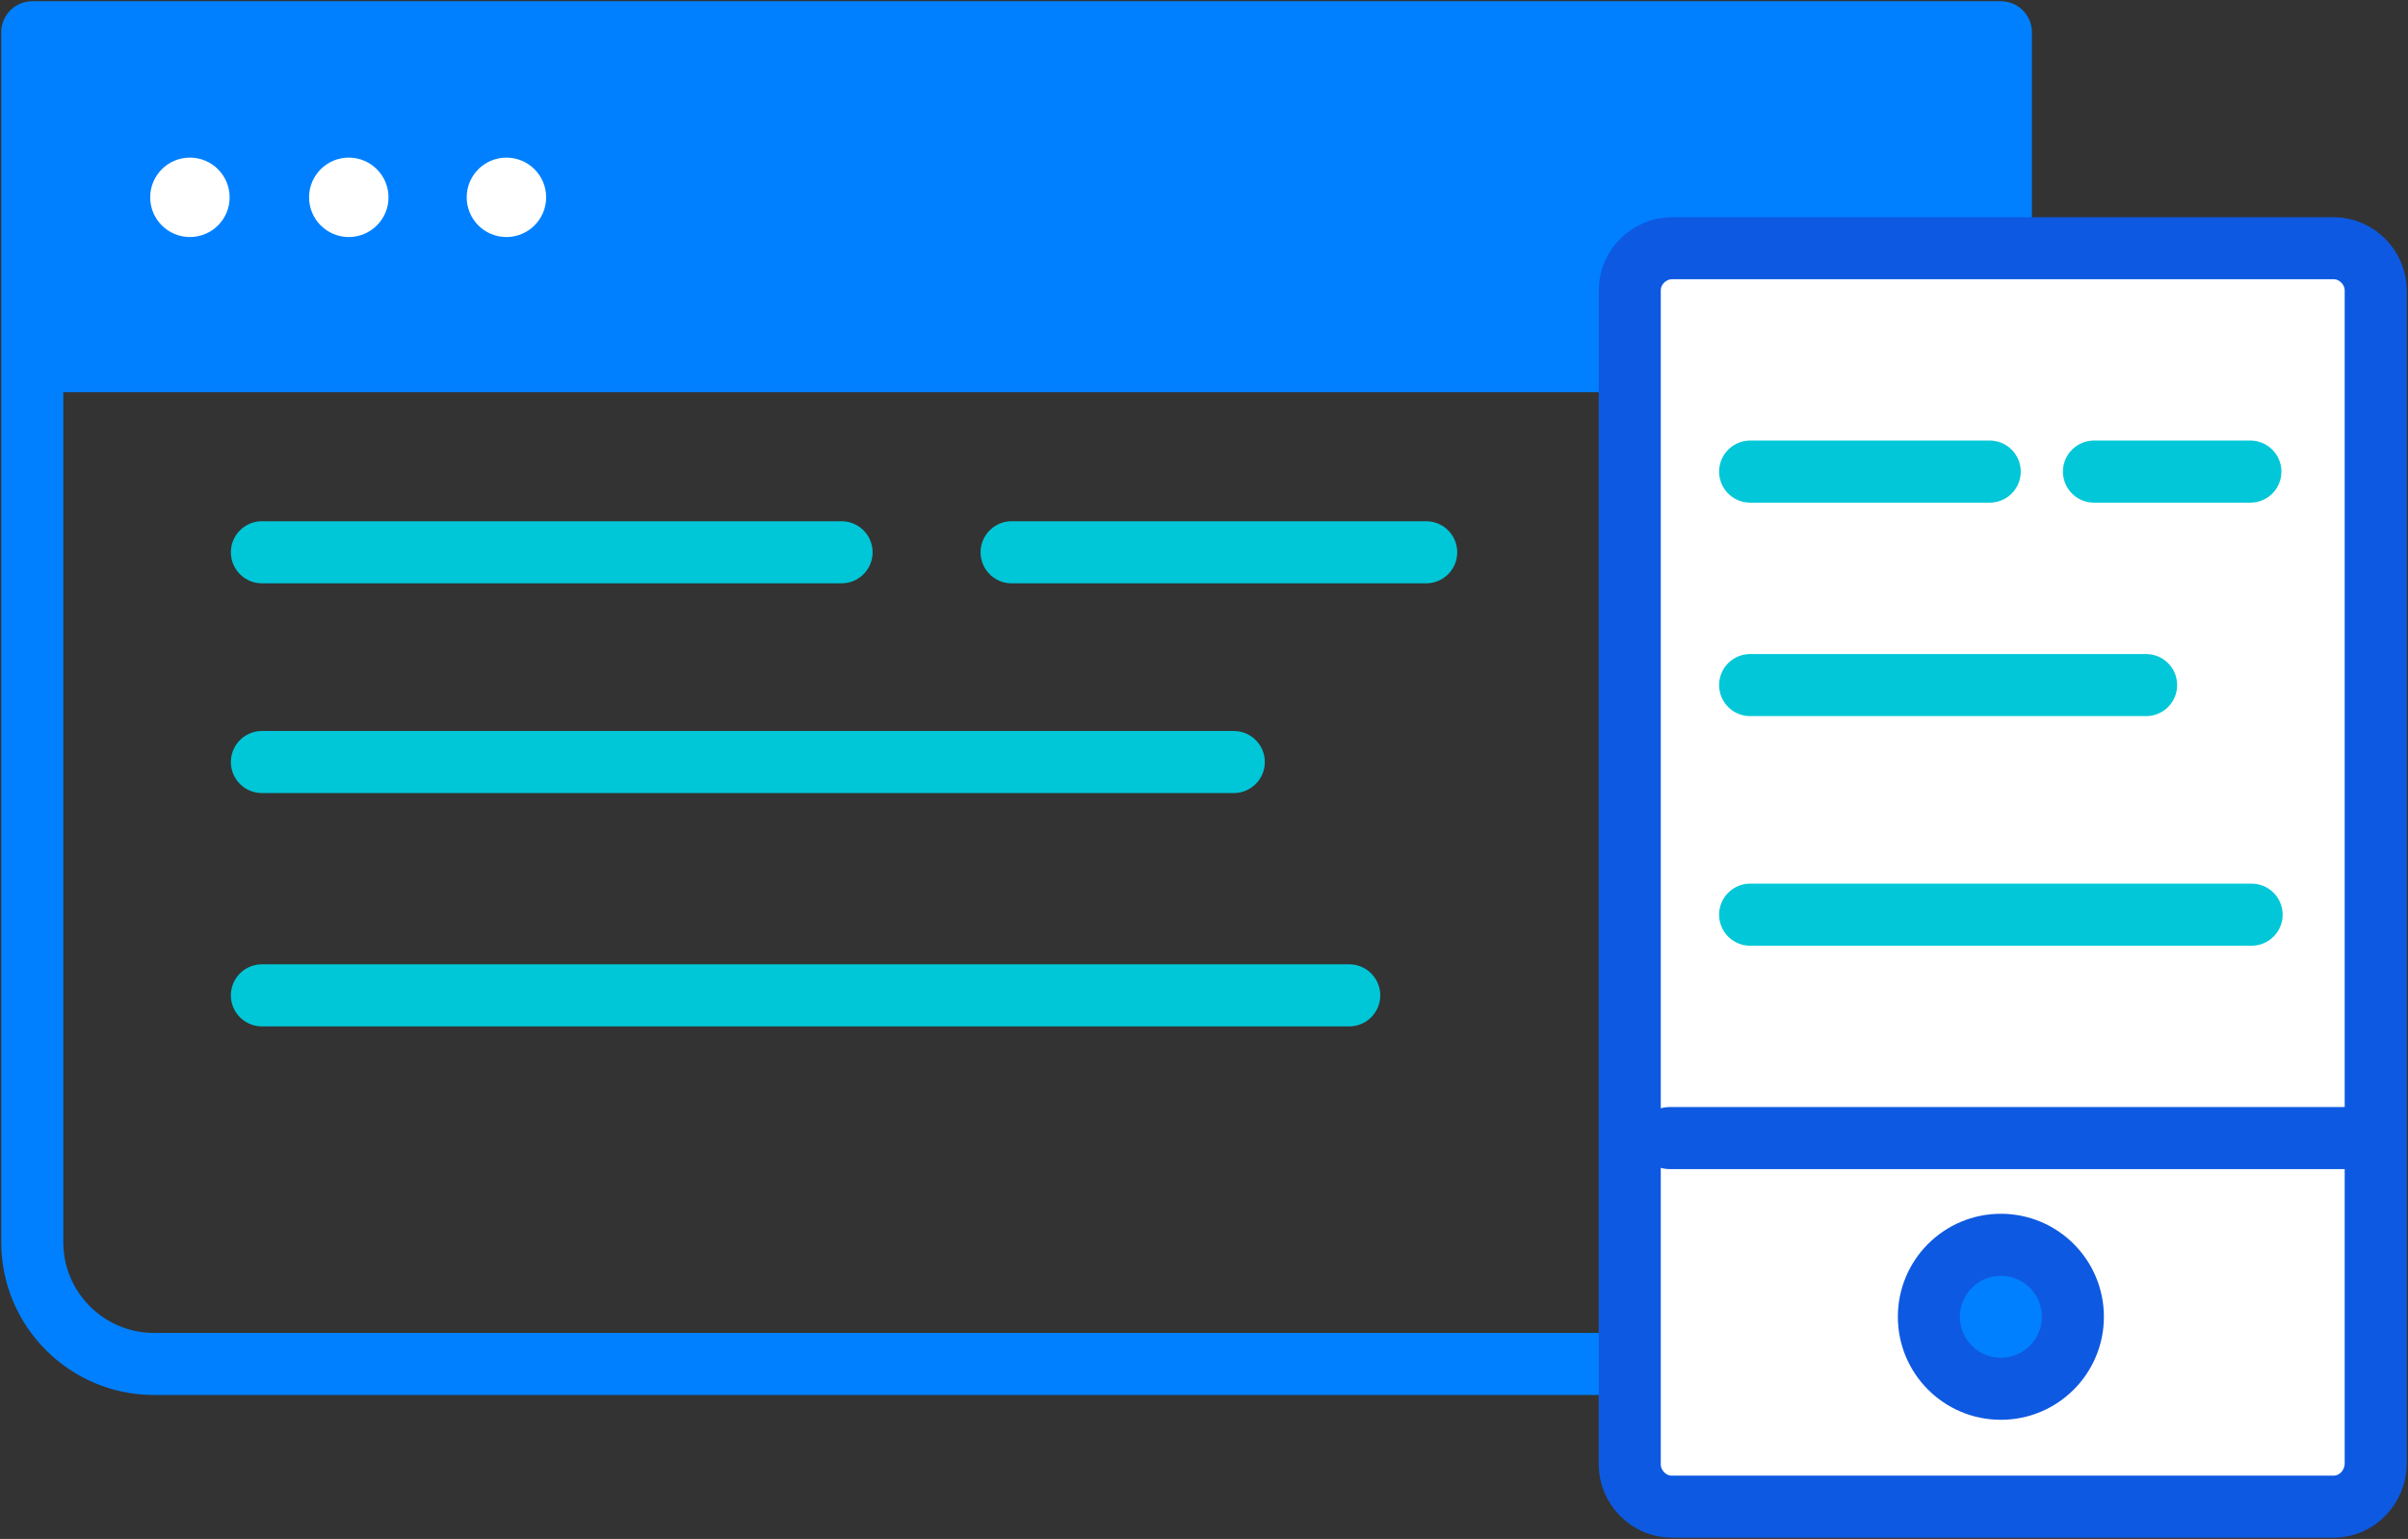
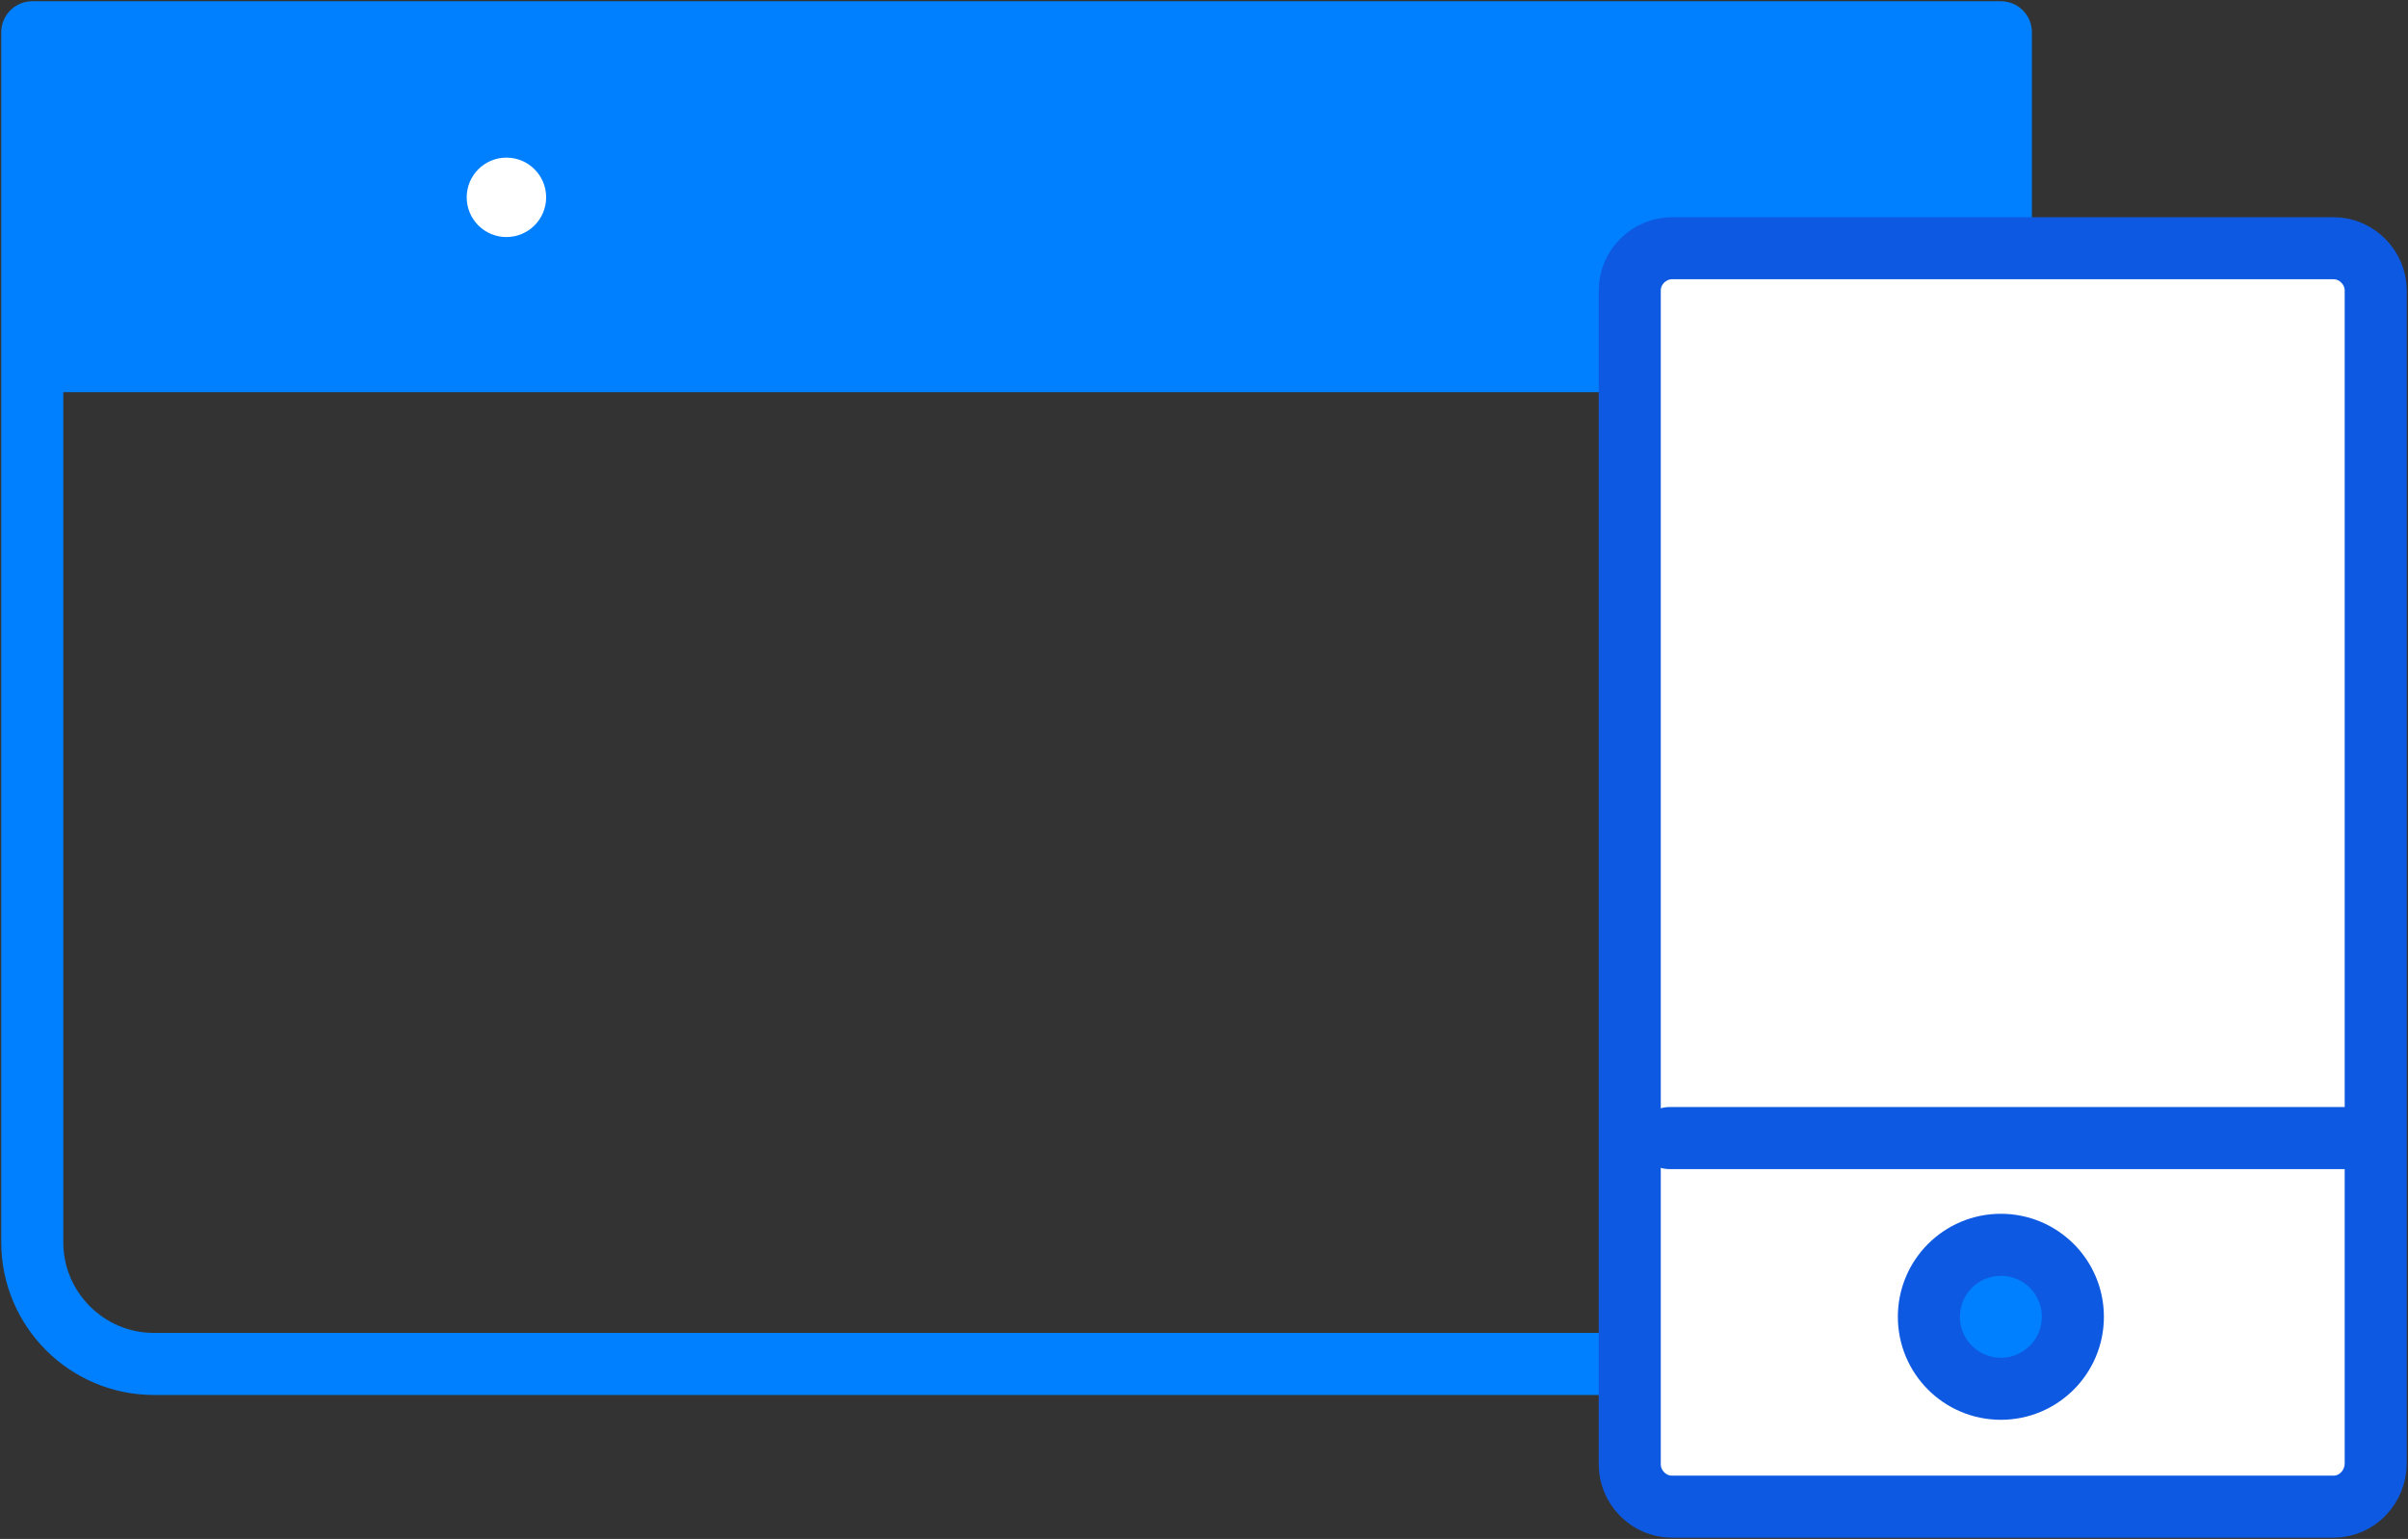
<svg xmlns="http://www.w3.org/2000/svg" width="194" height="124" viewBox="0 0 194 124">
  <rect x="0" y="0" width="194" height="124" fill="#333333" stroke="none" />
  <g transform="translate(2 2)" fill="none" fill-rule="evenodd">
    <path d="M0 0h160v27H0z" style="fill: rgb(0, 128, 255);" />
    <path d="M129.2 107.9H10.4c-5.4 0-9.8-4.4-9.8-9.8V.6h158.6V18M.6 27.1H128" stroke-width="5" stroke-linecap="round" stroke-linejoin="round" style="stroke: rgb(0, 128, 255);" />
    <g transform="translate(10 10)" fill="#592ACB">
-       <circle cx="3.3" cy="3.9" r="3.2" style="fill: rgb(255, 255, 255);" />
-       <circle cx="16.1" cy="3.9" r="3.2" style="fill: rgb(255, 255, 255);" />
      <circle cx="28.8" cy="3.9" r="3.2" style="fill: rgb(255, 255, 255);" />
    </g>
    <path d="M186 119.4h-53.3c-1.9 0-3.4-1.6-3.4-3.4V21.4c0-1.9 1.6-3.4 3.4-3.4H186c1.9 0 3.4 1.6 3.4 3.4v94.5c0 1.9-1.5 3.5-3.4 3.5z" fill="#FFF" />
    <path d="M129 89h61v30h-61z" />
    <path d="M186 119.4h-53.3c-1.9 0-3.4-1.6-3.4-3.4V21.4c0-1.9 1.6-3.4 3.4-3.4H186c1.9 0 3.4 1.6 3.4 3.4v94.5c0 1.9-1.5 3.5-3.4 3.5z" stroke-width="5" stroke-linecap="round" stroke-linejoin="round" style="stroke: rgb(14, 89, 225);" />
-     <path d="M19.1 42.5h46.7M79.5 42.5h33.4M19.1 59.4h78.3M19.1 78.2h87.6" stroke-width="5" stroke-linecap="round" stroke-linejoin="round" style="stroke: rgb(0, 199, 216);" />
    <circle stroke-width="5" stroke-linecap="round" stroke-linejoin="round" cx="159.2" cy="104.1" r="5.8" style="stroke: rgb(14, 89, 225); fill: rgb(0, 128, 255);" />
    <g stroke="#952BB9" stroke-linecap="round" stroke-linejoin="round" stroke-width="5">
-       <path d="M139 36h19.3M166.7 36h12.6M139 53.2h31.9M139 71.7h40.4" style="stroke: rgb(1, 199, 216);" />
-     </g>
+       </g>
    <path d="M132.5 89.7h56" stroke-width="5" stroke-linecap="round" stroke-linejoin="round" style="stroke: rgb(14, 89, 225);" />
  </g>
</svg>